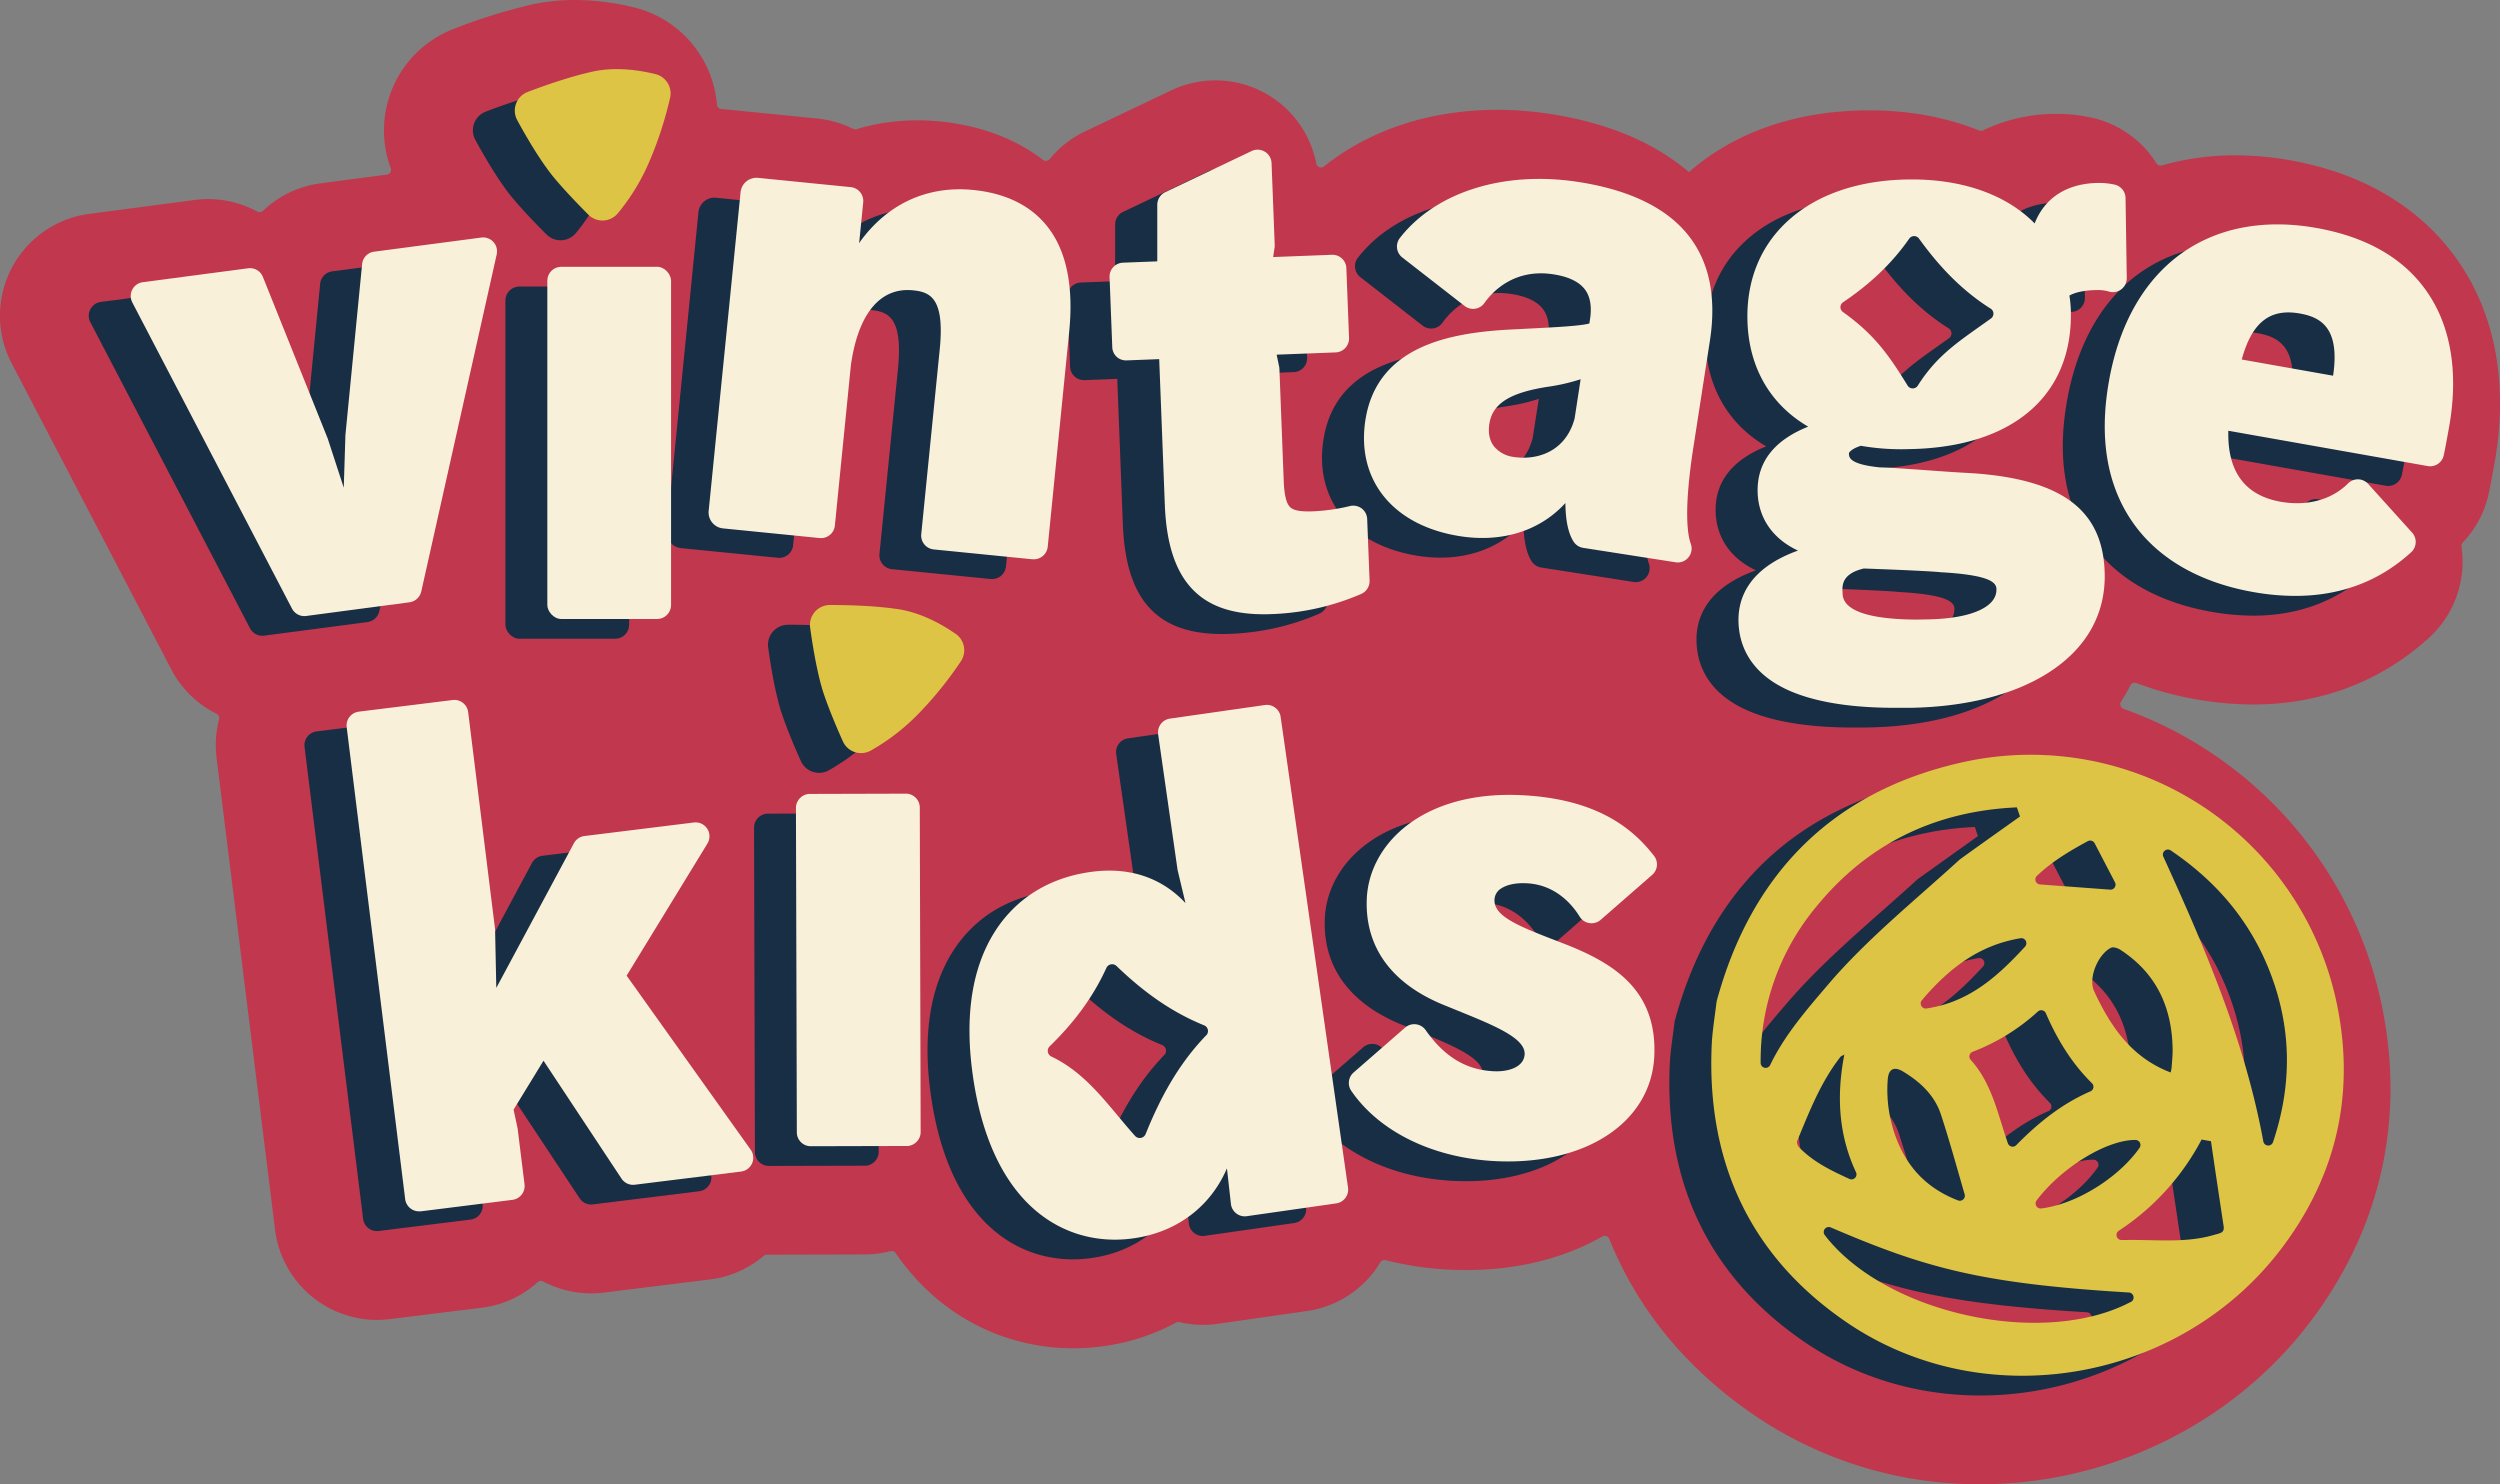
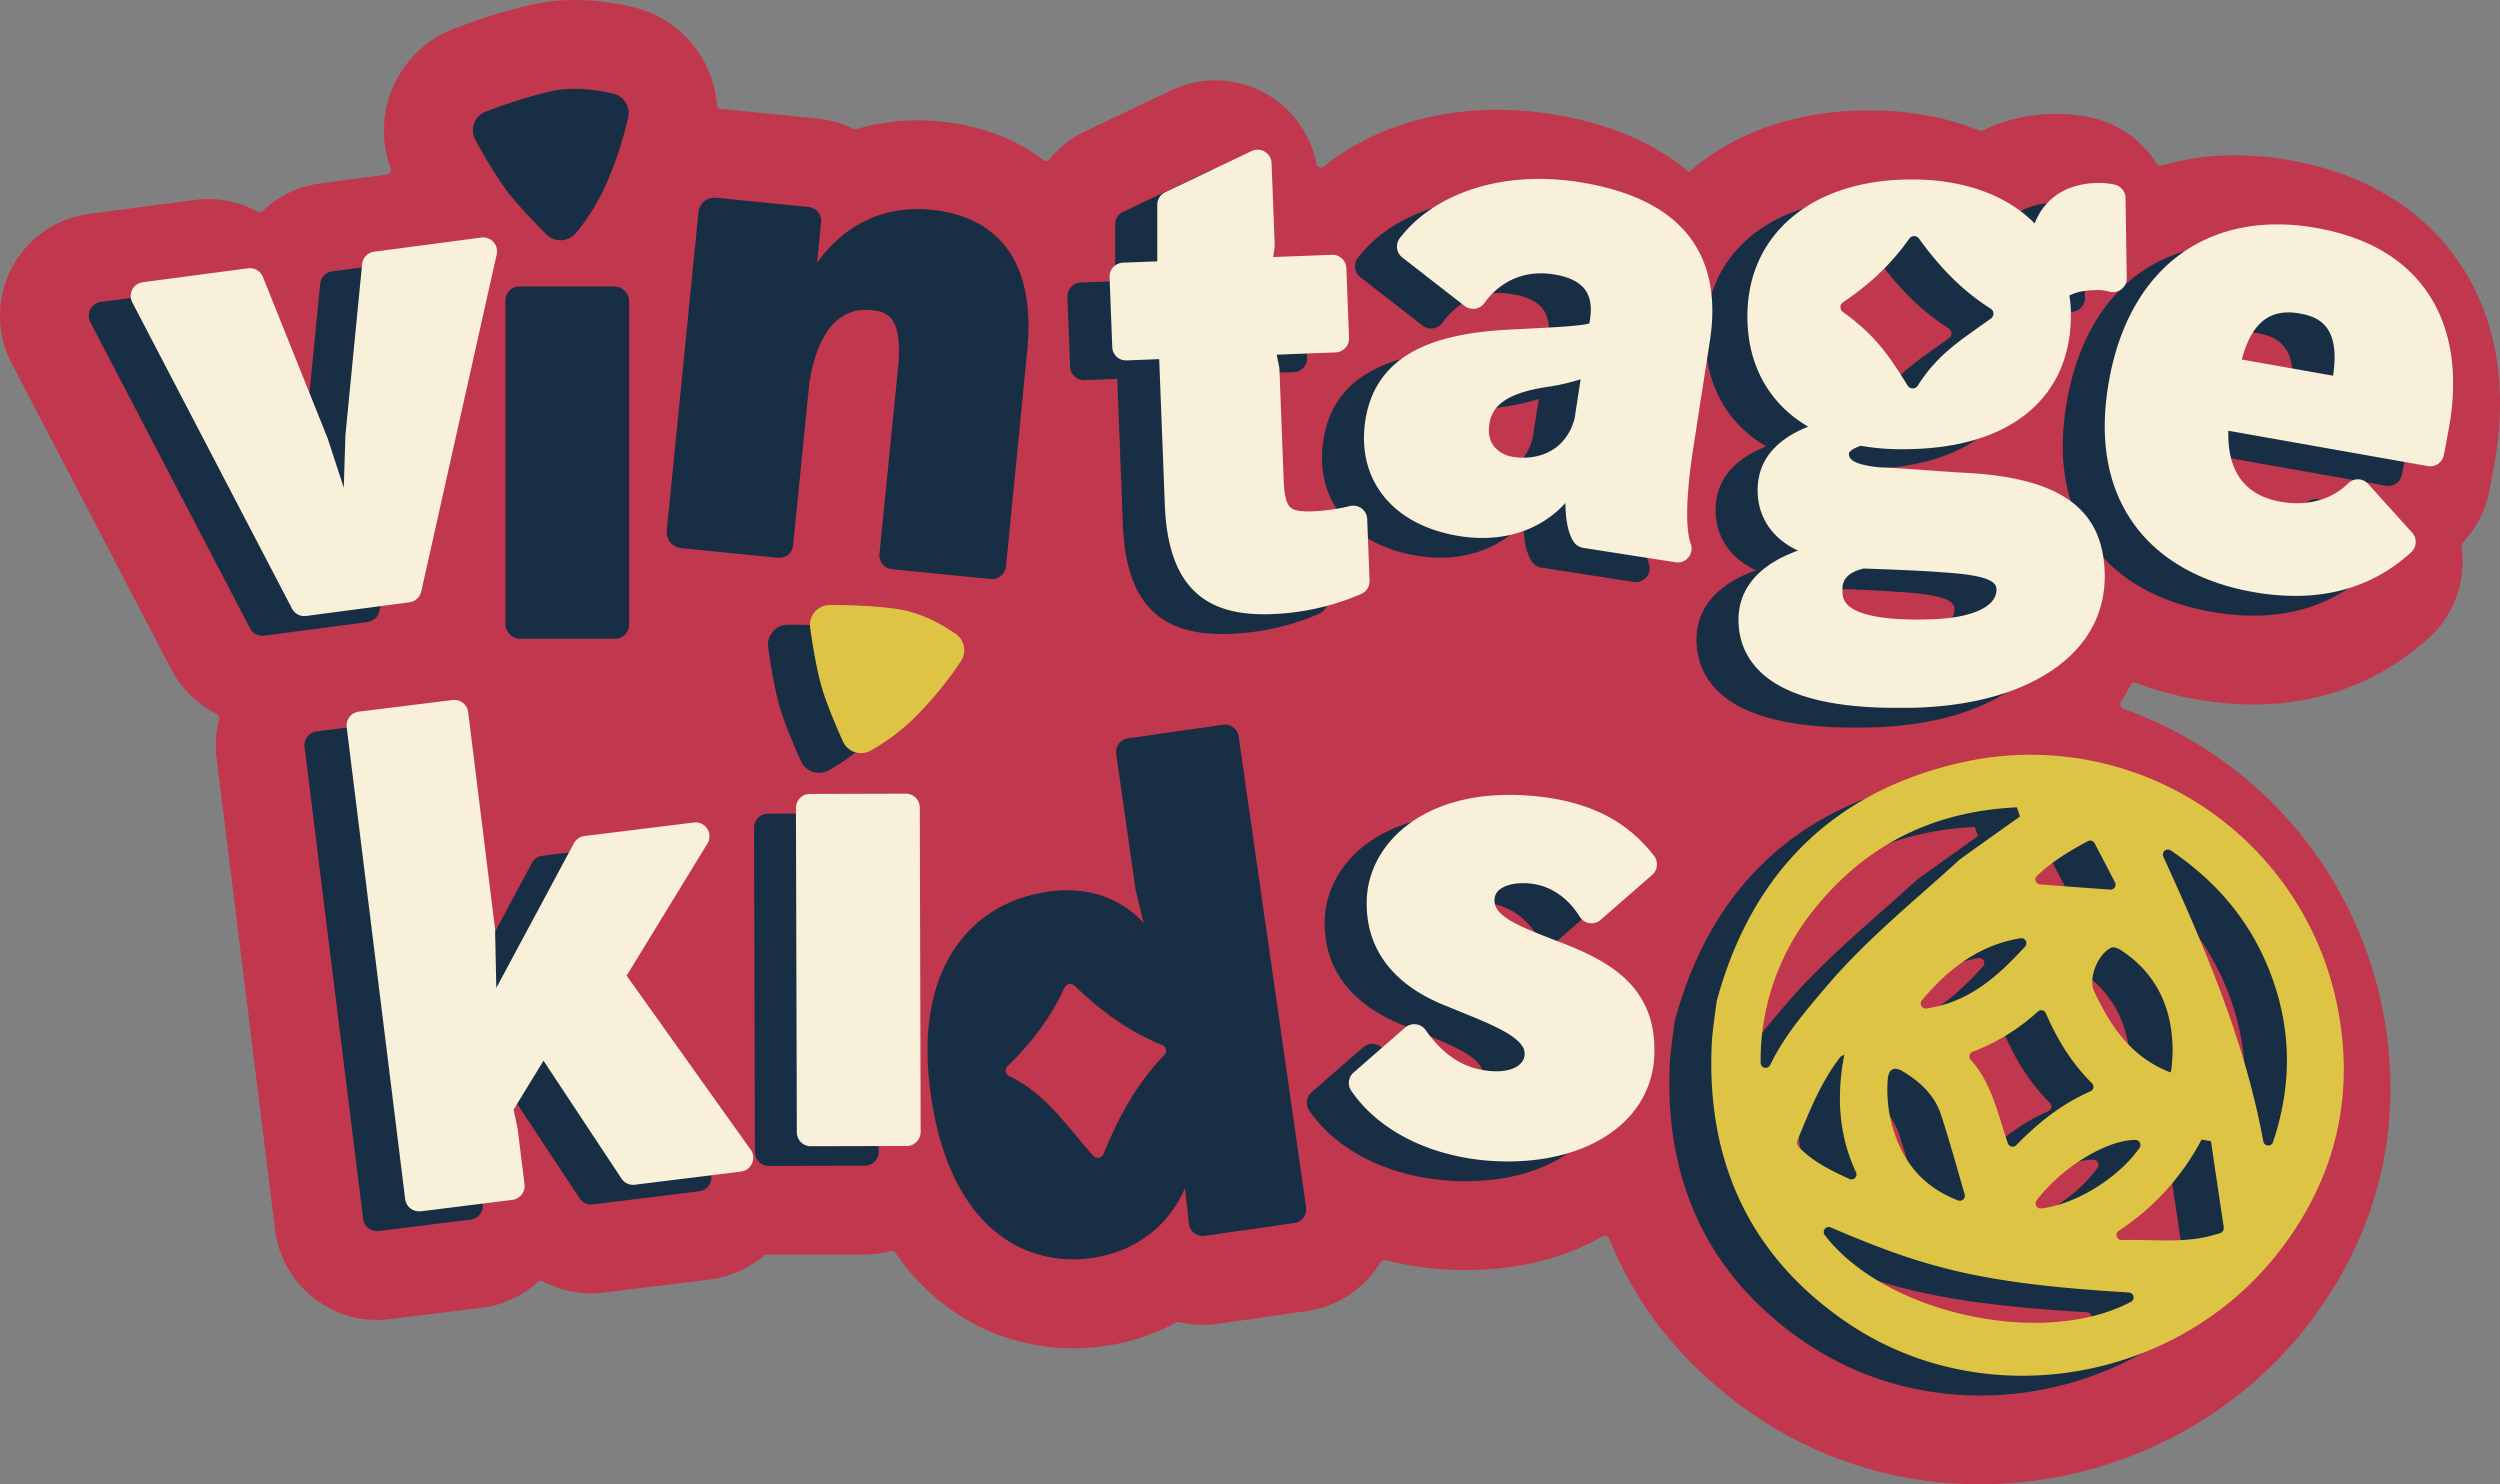
<svg xmlns="http://www.w3.org/2000/svg" viewBox="0 0 1214.85 721.29">
  <rect x="0" y="0" width="1214.85" height="721.29" fill="#808080" stroke="none" />
  <defs>
    <style>.cls-1{fill:#c1374d;}.cls-2{fill:#172e44;}.cls-3{fill:#dec445;}.cls-4{fill:#f9f0da;}</style>
  </defs>
  <g id="Layer_2" data-name="Layer 2">
    <g id="Layer_1-2" data-name="Layer 1">
      <path class="cls-1" d="M1197.68,131.7c-12.24-19.86-36.92-45.33-85-53.84a152.14,152.14,0,0,0-26.44-2.38,129.89,129.89,0,0,0-35.68,4.9,2.34,2.34,0,0,1-2.64-1,50,50,0,0,0-29.48-21.71,76.28,76.28,0,0,0-18.93-2.32h-1.28a81.45,81.45,0,0,0-34.57,8,2.28,2.28,0,0,1-1.88.07c-15.91-6.41-33.93-9.78-53.2-9.78l-3,0c-33.35.56-62.39,10.68-84,29.27l-.85.75c-16.93-14.44-39.52-24-67.46-28.29a167.43,167.43,0,0,0-25.73-2c-32.58,0-62.08,9.82-84.16,27.51a2.33,2.33,0,0,1-3.74-1.35,49.92,49.92,0,0,0-70.44-35.64l-42,20a49.71,49.71,0,0,0-17.15,13.47,2.33,2.33,0,0,1-3.21.34c-11.8-9-28-16.47-50.06-18.67-3.64-.36-7.3-.55-10.89-.55a102.87,102.87,0,0,0-29.64,4.27,2.33,2.33,0,0,1-1.7-.14,49.77,49.77,0,0,0-17.32-5l-45-4.5c-.56-.05-1.13-.1-1.69-.13a2.34,2.34,0,0,1-2.16-2.19,53.18,53.18,0,0,0-40-47.13A122.41,122.41,0,0,0,279.31,0a98,98,0,0,0-21,2.22A272.56,272.56,0,0,0,220.6,14a52.84,52.84,0,0,0-30.7,67.77A2.34,2.34,0,0,1,188,84.85L155.75,89.1a49.9,49.9,0,0,0-27.94,13.34,2.38,2.38,0,0,1-2.79.37,49.87,49.87,0,0,0-23.93-6.06,49.31,49.31,0,0,0-6.54.43l-51.16,6.75A49.93,49.93,0,0,0,5.65,176.52l77.56,148.7a49.73,49.73,0,0,0,22,21.62,2.39,2.39,0,0,1,1.25,2.75,49.79,49.79,0,0,0-1.21,18.68l28.42,229.36a50,50,0,0,0,49.55,43.77h.1a50,50,0,0,0,6-.38L234,635.49a49.59,49.59,0,0,0,27.26-12.43,2.38,2.38,0,0,1,2.72-.34,49.88,49.88,0,0,0,23.34,5.78h0a50.77,50.77,0,0,0,6.15-.38l51.64-6.4a50,50,0,0,0,26.06-11.47,2.33,2.33,0,0,1,1.58-.55h1l46.68-.13c1.37,0,2.76-.06,4.16-.18a48.82,48.82,0,0,0,8.1-1.4,2.35,2.35,0,0,1,2.54.94c22.88,33.15,56.18,46.26,86.25,46.26h0a107.94,107.94,0,0,0,15.21-1.08,104.18,104.18,0,0,0,34.83-11.43,2.3,2.3,0,0,1,1.63-.21,49.64,49.64,0,0,0,11.41,1.33h0a49.55,49.55,0,0,0,7.07-.5l43.51-6.23a49.83,49.83,0,0,0,35.6-23.63,2.35,2.35,0,0,1,2.6-1.08A156.05,156.05,0,0,0,705,617c2.45.11,4.9.17,7.3.17h.08c24.89,0,47.56-5.63,66.27-16.33A2.35,2.35,0,0,1,782,602c13.67,34,37.23,62.89,70.17,85.48a193.65,193.65,0,0,0,110.13,33.77h0c62.9,0,122.82-29.47,160.26-78.83,32.74-43.15,45.26-93.81,36.23-146.5A195.33,195.33,0,0,0,1031.9,344.44a2.33,2.33,0,0,1-1.22-3.44q2.47-3.88,4.56-7.95a2.33,2.33,0,0,1,2.92-1.14A159,159,0,0,0,1067,339.8a160.79,160.79,0,0,0,28,2.54h0c32.69,0,62.27-11.27,85.56-32.62a50,50,0,0,0,15.56-44.08,2.39,2.39,0,0,1,.62-2,49.78,49.78,0,0,0,12.65-23.87c.87-4.1,2.07-10.71,2.93-15.54C1218.48,189.27,1213.43,157.26,1197.68,131.7Z" />
      <path class="cls-2" d="M931.66,380.39C868.22,395,830.07,436,813.82,496.15a2.2,2.2,0,0,0-.07.37c-1,8.17-2,14.2-2.32,20.27-2.68,56.79,18.19,102.89,65.19,135.14,67.14,46.05,162.13,29.66,211.6-35.56,25.45-33.55,35.2-71.54,28.07-113.12A152,152,0,0,0,931.66,380.39Zm103.72,139.52c0,2.83-.29,5.65-.5,8.47a19.22,19.22,0,0,1-.46,2.37c-19.23-7.34-29.31-22.55-37.19-39.51-3-6.38,1.95-18,8.23-21.1,1.1-.54,3.29.19,4.55,1C1027.64,482.59,1035.21,499.36,1035.38,519.91Zm-16.05,47.43c-9.66,13.92-30,27.27-47.79,29.49a2.45,2.45,0,0,1-2.24-3.93c12.21-16.11,34.15-29.47,48-29.36A2.45,2.45,0,0,1,1019.33,567.34ZM969.42,435.2c7.42-7,15.76-12,24.73-16.85a2.46,2.46,0,0,1,3.33,1l9.9,19a2.44,2.44,0,0,1-2.36,3.55L971,439.39A2.44,2.44,0,0,1,969.42,435.2Zm.49,65.93a2.43,2.43,0,0,1,3.87.85c5.61,12.84,12.51,24.25,22.4,34a2.42,2.42,0,0,1-.71,3.93c-14,6.08-25.4,15.29-36.13,26.21a2.44,2.44,0,0,1-4-.93c-5-14.3-7.67-29-18.08-40.58a2.42,2.42,0,0,1,.87-3.88C950.14,515.93,960.65,509.73,969.91,501.13Zm-6.26-31.48c-13,14.11-26.91,26.92-47.84,30.05a2.45,2.45,0,0,1-2.24-4c13.11-15.56,28-26.84,47.88-30.12A2.45,2.45,0,0,1,963.65,469.65ZM931.13,592.93c-13.5-5.16-23-14.1-28.71-27A65.81,65.81,0,0,1,897,534.13c.37-5.13,3-6.55,7.51-3.84,8.26,5,15.24,11.47,18.32,20.83,4.22,12.82,7.76,25.86,11.54,38.82v0A2.44,2.44,0,0,1,931.13,592.93Zm-96-66.91a116.66,116.66,0,0,1,26.72-75.48c25.4-31.34,58.49-46.9,97.8-48.67l1.51,4.43Q946.6,416.7,932,427.13l-.22.18c-21.72,19.86-44.8,38.32-64,60.83-10.41,12.21-21,24.37-28,38.9A2.44,2.44,0,0,1,835.18,526Zm17.76,38c5.9-14.21,11.44-28.63,21.08-40.91a10.9,10.9,0,0,1,1.84-1.07c-3.91,20.17-2.77,39.19,5.66,57.2a2.43,2.43,0,0,1-3.2,3.25c-8.91-4.07-17.54-8.24-24.4-15.32A3.78,3.78,0,0,1,852.94,564.05Zm162.13,78.24c-42.94,22.6-119.5,5.59-148.75-32.51a2.44,2.44,0,0,1,2.92-3.69c45.75,19.57,72.5,27.26,144.79,31.62A2.44,2.44,0,0,1,1015.07,642.29Zm41.22-32.81c-14.17,4.4-28.73,2.47-43.15,2.71-.9,0-1.81,0-2.73,0a2.44,2.44,0,0,1-1.2-4.48,119.38,119.38,0,0,0,40.25-44.33l4.55.81q3.06,20.64,6.16,41.27C1060.66,608.65,1058.48,608.8,1056.29,609.48Zm27.87-44.85a2.44,2.44,0,0,1-4.71-.33c-8.87-48.43-28-93.28-48.61-138.43a2.44,2.44,0,0,1,3.6-3c22.92,15.48,39.61,35.48,49.12,61.42C1093.43,511.17,1093.11,538,1084.16,564.63Z" />
      <path class="cls-2" d="M184.32,297h0L221,133.22A6.77,6.77,0,0,0,213.5,125l-52.07,6.87a6.73,6.73,0,0,0-5.85,6l-8.13,83.32,0,.18c0,.1,0,.19,0,.28l-.75,24.9-7.83-24-.1-.28-31.37-78.17A6.76,6.76,0,0,0,100.2,140L49,146.72a6.78,6.78,0,0,0-5.11,9.84L121.5,305.31a6.81,6.81,0,0,0,6,3.64,6.4,6.4,0,0,0,.88-.06l50.22-6.62A6.79,6.79,0,0,0,184.32,297Z" />
      <rect class="cls-2" x="245.59" y="139.24" width="60.13" height="171.15" rx="6.77" />
      <path class="cls-2" d="M331,266.36h0l47,4.69a6.78,6.78,0,0,0,7.41-6.06l7.78-78c3.56-25,14.27-37.92,30.18-36.32,8.25.83,15.45,3.63,13,28.5l-9,90a6.76,6.76,0,0,0,6.06,7.41l48,4.79c.23,0,.45,0,.68,0a6.78,6.78,0,0,0,6.73-6.09L499.14,170.8c2.06-20.61-.89-37-8.76-48.59s-20.67-18.56-37.84-20.27c-22.67-2.26-42.21,7-55.56,25.89.11-.64.19-1.11.21-1.36L399,108a6.76,6.76,0,0,0-6.06-7.4l-45-4.5a7.81,7.81,0,0,0-8.53,7L324,257.83a7.79,7.79,0,0,0,7,8.53Z" />
      <path class="cls-2" d="M522.18,182.92a6.71,6.71,0,0,0,4.86,1.8l15.88-.61,2.73,70.71c.74,19.23,5.23,32.78,13.74,41.42,7.83,7.95,19.08,11.84,34.31,11.84,1.21,0,2.43,0,3.69-.07a119.34,119.34,0,0,0,43.67-9.79,6.79,6.79,0,0,0,4.08-6.48L644,261.81a6.78,6.78,0,0,0-8.37-6.31,92,92,0,0,1-17.81,2.56c-6.16.24-9.52-.37-11.24-2-1.88-1.81-2.87-5.89-3.14-12.84l-2.08-53.81a2.34,2.34,0,0,0,0-.38l-.05-.4c0-.11,0-.22,0-.33l-1.32-6.36,28.68-1.11a6.75,6.75,0,0,0,4.71-2.16,6.69,6.69,0,0,0,1.79-4.86l-1.31-33.94a6.67,6.67,0,0,0-2.16-4.71,6.75,6.75,0,0,0-4.86-1.8l-28.58,1.1.75-5c0-.13,0-.26,0-.4l0-.45c0-.13,0-.27,0-.41l-1.53-39.42a6.76,6.76,0,0,0-9.66-5.85l-42,20A6.79,6.79,0,0,0,541.9,109v27.66l-16.7.64a6.78,6.78,0,0,0-6.5,7L520,178.22A6.65,6.65,0,0,0,522.18,182.92Z" />
      <path class="cls-2" d="M810.51,175.22c3.29-21.14-.23-38.4-10.47-51.28C789.44,110.6,771.5,101.88,746.72,98c-36.18-5.62-69.47,4.82-86.87,27.25a6.75,6.75,0,0,0,1.22,9.45l30.24,23.53a6.74,6.74,0,0,0,9.66-1.44c3.65-5.18,14.25-16.92,33.53-13.92,7.56,1.17,12.79,3.76,15.55,7.7,2.4,3.43,3.14,8.23,2.21,14.26l-.3,1.92c-4.45,1.23-16.1,1.82-31.75,2.62l-4.49.23c-30.82,1.38-66.94,7.65-72.61,44.11-4.54,29.22,13.54,51.36,46.07,56.42,20.55,3.19,38.86-2.66,51.13-16.12.09,8.58,1.4,14.76,4,18.78a6.78,6.78,0,0,0,4.66,3l44.86,7a7.82,7.82,0,0,0,1.07.08,6.76,6.76,0,0,0,6.32-9.1c-1.57-4.33-3.49-16.2,1.31-47.08Zm-65.73,37.72v0c-4.41,16.52-18.7,20.4-29.63,18.71a14.75,14.75,0,0,1-9.41-5c-2.28-2.85-3.08-6.6-2.37-11.14,1.54-9.94,10.27-15.36,29.3-18.15a93.7,93.7,0,0,0,15.09-3.54Z" />
      <path class="cls-2" d="M1160.93,154.35c-11.07-18-29.82-29.4-55.74-34-25.24-4.47-47.9-.18-65.53,12.4-18.14,13-30.31,34.36-35.19,61.93-5,28-.91,51.4,12.06,69.51,12.25,17.1,32.3,28.55,58,33.09a116.73,116.73,0,0,0,20.44,1.89c22,0,40.94-7.12,56.37-21.26a6.79,6.79,0,0,0,.42-9.51l-21.36-23.65a6.76,6.76,0,0,0-9.78-.27c-7.92,7.94-19.85,11.18-32.73,8.9-17.39-3.08-25.94-14.68-25.44-34.5l96.89,17.16a6.75,6.75,0,0,0,7.8-5.24c.85-4,2.24-11.78,2.65-14.07C1174.1,192.33,1171,170.75,1160.93,154.35Zm-47.57,37.81L1069,184.3c4.9-18,13.66-25,28.21-22.37C1107.19,163.7,1116.85,168.73,1113.36,192.16Z" />
      <path class="cls-2" d="M249.11,96.25c5.53,6.59,11.79,13,16.46,17.69a9.68,9.68,0,0,0,14.24-.65,102.73,102.73,0,0,0,15.44-25.4,181.52,181.52,0,0,0,10-30.79,9.68,9.68,0,0,0-7.12-11.53c-7.68-1.88-19.31-3.66-30.51-1.2A240.75,240.75,0,0,0,236,54.28,9.7,9.7,0,0,0,231,68C235.65,76.54,242.79,88.74,249.11,96.25Z" />
      <path class="cls-2" d="M284.12,483.7l39.27-64.18a6.77,6.77,0,0,0-6.61-10.25l-53.16,6.59a6.76,6.76,0,0,0-5.13,3.51l-37.7,70.29-.57-27.61c0-.06,0-.37,0-.43a2.45,2.45,0,0,0,0-.27l-13.1-105.71a6.78,6.78,0,0,0-7.55-5.88l-45.6,5.65A6.76,6.76,0,0,0,148,363L176.46,592.3a6.77,6.77,0,0,0,6.72,5.93,5.87,5.87,0,0,0,.83-.05l44.63-5.53a6.74,6.74,0,0,0,5.88-7.55l-3.27-26.38a1.77,1.77,0,0,0-.05-.32c0-.08,0-.17,0-.26l-2-9.33L243.72,525l37.93,57.27a6.72,6.72,0,0,0,6.47,3l51.63-6.4a6.76,6.76,0,0,0,4.68-10.64Z" />
      <path class="cls-2" d="M419.77,395.27l-46.59.12a6.78,6.78,0,0,0-6.75,6.79l.42,157.61a6.74,6.74,0,0,0,2,4.78,6.67,6.67,0,0,0,4.79,2l46.59-.12a5.63,5.63,0,0,0,.58,0,6.77,6.77,0,0,0,6.17-6.76L426.56,402A6.77,6.77,0,0,0,419.77,395.27Z" />
      <path class="cls-2" d="M709.33,441.18c2-1.24,5.63-2.66,12-2.38,14.21.62,22.33,10.45,25.91,16.25a6.79,6.79,0,0,0,10.22,1.51l25-21.82a6.76,6.76,0,0,0,.9-9.24c-9.25-11.85-26.05-27.81-65-29.52-47.44-2.09-73.41,23.72-74.58,50.3-1,23.75,12.28,41.77,38.48,52.1q3.09,1.28,6.08,2.48c17.43,7.09,32.48,13.21,32.14,21-.27,6.17-7.64,8.6-14.82,8.3-13.54-.59-24.12-6.94-33.29-20a6.75,6.75,0,0,0-10-1.19l-25,21.78a6.75,6.75,0,0,0-1.17,8.89c13.72,20.09,40.15,32.88,70.7,34.22,1.85.08,3.67.12,5.48.12,40.8,0,69.74-20.6,71.09-51.31,1.42-32.18-20-45.1-43.32-54.28l-4.34-1.68c-19.39-7.46-30.34-12.07-30-20A6.76,6.76,0,0,1,709.33,441.18Z" />
      <path class="cls-2" d="M444,317.6c-6.49-4.51-16.72-10.33-28.06-12a241.18,241.18,0,0,0-33.05-2,9.7,9.7,0,0,0-9.61,11c1.34,9.63,3.65,23.57,6.86,32.85,2.81,8.13,6.34,16.4,9.05,22.4a9.67,9.67,0,0,0,13.53,4.48,102.23,102.23,0,0,0,23.5-18.19,182.41,182.41,0,0,0,20.32-25.2A9.68,9.68,0,0,0,444,317.6Z" />
      <path class="cls-2" d="M1012.51,105.81a6.79,6.79,0,0,0-5-6.43A33.67,33.67,0,0,0,999,98.5c-15,.25-25.81,7.2-30.69,19.67-14-14.23-35.78-21.82-61.93-21.36-23.14.39-42.69,6.9-56.55,18.83-14.14,12.16-21.43,29.09-21.1,49,.39,22.95,10.84,41.36,29.54,52.26-16.55,6.63-24.81,17.21-24.57,31.5.22,12.77,7.28,23,19.6,28.74-24.06,8.64-29.09,23.19-28.9,34.22.23,14,7.63,25.17,21.4,32.27,12.76,6.58,31.24,9.91,55,9.91l4.43,0,2.58-.05c27.4-.46,50.76-6.44,67.56-17.29,18-11.61,27.3-28.05,27-47.55-.52-31.09-20.48-46.26-64.76-49.2-6.61-.33-14.57-.9-22.26-1.45-9-.64-17.49-1.25-22.39-1.36h0C878.07,235,878,231.64,878,229.82c0-.6,1.44-2.33,5.77-3.73a115.72,115.72,0,0,0,23.85,1.74c49.73-.84,79-25.7,78.33-66.51a55.69,55.69,0,0,0-.72-8.1c2.89-1.63,7.45-2.57,13-2.67a19.71,19.71,0,0,1,6.13.7,6.75,6.75,0,0,0,8.78-6.57ZM858.36,275.46Zm26.94,10.39c15.86.55,34.43,1.39,37.77,1.86l.3,0,.21,0c22.95,1.38,26.1,4.91,26.16,8.18.06,3.77-2.15,6.93-6.58,9.4-5.84,3.26-15.19,5.09-27,5.29l-5.09.08c-35.9-.15-36.07-10-36.12-13.19,0-.06,0-.12,0-.18C874.64,293,875.68,288.16,885.3,285.85Zm61.79-121.49C932.32,175,921.3,181.54,911.54,197a2.93,2.93,0,0,1-4.95-.07c-9.5-15.42-16.32-24.88-31.39-35.7a2.9,2.9,0,0,1,0-4.76c12.85-8.64,23.56-18.54,32.19-30.93a2.91,2.91,0,0,1,4.74,0c9.81,13.58,20.76,25.16,34.78,34A2.89,2.89,0,0,1,947.09,164.36Z" />
      <path class="cls-2" d="M634.68,586.69,601.93,357.93h0a6.77,6.77,0,0,0-7.66-5.74l-46.13,6.6a6.76,6.76,0,0,0-4.45,2.64,6.69,6.69,0,0,0-1.28,5l9.43,65.89,3.84,16.08c-8.63-9.24-23.28-18.38-46.41-15.07-20,2.87-36,12.92-46.25,29-11.19,17.67-14.76,41.27-10.63,70.12,8.44,58.92,39.69,79.52,69,79.52a63.89,63.89,0,0,0,9.09-.66c21.3-3,37.53-15.64,45.36-34l1.9,17.23a6.75,6.75,0,0,0,7.69,6l43.48-6.22A6.78,6.78,0,0,0,634.68,586.69Zm-68.93-74c-13.33,13.82-22.21,30.06-29.44,48a3.07,3.07,0,0,1-5.14.86c-12.76-14.23-22.95-30.14-40.63-38.55a3,3,0,0,1-.87-4.94c11.72-11.39,21-23.68,27.61-38.16a3.07,3.07,0,0,1,4.92-.88c12.73,12.25,26.27,22.21,42.49,28.79A3,3,0,0,1,565.75,512.74Z" />
      <path class="cls-3" d="M952.05,370.79c-63.44,14.66-101.59,55.65-117.85,115.76,0,.12-.05.25-.07.38-1,8.17-2,14.2-2.31,20.27C829.13,564,850,610.09,897,642.33c67.13,46.06,162.13,29.66,211.59-35.55,25.45-33.55,35.21-71.55,28.08-113.12A152,152,0,0,0,952.05,370.79Zm103.72,139.53c0,2.82-.3,5.65-.5,8.47a22.2,22.2,0,0,1-.46,2.37c-19.23-7.35-29.31-22.55-37.2-39.51-3-6.39,1.95-18,8.23-21.1,1.11-.55,3.3.19,4.55,1C1048,473,1055.59,489.77,1055.77,510.32Zm-16.06,47.43c-9.65,13.92-30,27.27-47.79,29.49a2.45,2.45,0,0,1-2.23-3.94c12.2-16.1,34.15-29.46,48-29.35A2.44,2.44,0,0,1,1039.71,557.75Zm-49.9-132.14c7.42-7,15.75-12,24.73-16.85a2.44,2.44,0,0,1,3.32,1l9.9,19a2.44,2.44,0,0,1-2.35,3.55l-34.08-2.52A2.43,2.43,0,0,1,989.81,425.61Zm.48,65.93a2.43,2.43,0,0,1,3.87.85c5.61,12.84,12.52,24.25,22.41,34a2.42,2.42,0,0,1-.72,3.93c-14,6.08-25.4,15.29-36.12,26.2a2.44,2.44,0,0,1-4-.92c-5-14.3-7.68-29.06-18.08-40.58a2.42,2.42,0,0,1,.86-3.89A99.51,99.51,0,0,0,990.29,491.54ZM984,460.06c-13,14.11-26.9,26.92-47.84,30a2.45,2.45,0,0,1-2.24-4c13.11-15.56,28-26.85,47.88-30.12A2.45,2.45,0,0,1,984,460.06ZM951.52,583.34c-13.51-5.17-23-14.11-28.72-27a65.81,65.81,0,0,1-5.47-31.76c.37-5.13,3.06-6.56,7.52-3.84,8.25,5,15.24,11.46,18.32,20.83,4.21,12.82,7.76,25.86,11.54,38.82v0A2.44,2.44,0,0,1,951.52,583.34Zm-95.95-66.92A116.67,116.67,0,0,1,882.28,441c25.4-31.34,58.49-46.9,97.81-48.67l1.51,4.43c-9.74,6.93-19.49,13.84-29.18,20.83l-.21.17c-21.72,19.87-44.81,38.33-64,60.83-10.41,12.22-21,24.38-28,38.91A2.43,2.43,0,0,1,855.57,516.42Zm17.75,38c5.91-14.21,11.44-28.63,21.08-40.91.18-.23.52-.32,1.84-1.07-3.91,20.17-2.77,39.18,5.67,57.2a2.43,2.43,0,0,1-3.21,3.25c-8.91-4.08-17.54-8.24-24.4-15.32C873.6,556.88,873,555.26,873.32,554.46Zm162.13,78.23c-42.94,22.6-119.5,5.6-148.75-32.5a2.44,2.44,0,0,1,2.93-3.69c45.74,19.57,72.49,27.26,144.79,31.61A2.44,2.44,0,0,1,1035.45,632.69Zm41.23-32.8c-14.18,4.4-28.73,2.46-43.15,2.71-.91,0-1.82,0-2.73,0a2.44,2.44,0,0,1-1.21-4.48,119.4,119.4,0,0,0,40.26-44.33l4.55.81c2,13.76,4.06,27.51,6.15,41.26C1081.05,599.06,1078.86,599.21,1076.68,599.89ZM1104.55,555a2.44,2.44,0,0,1-4.71-.33c-8.88-48.44-28-93.28-48.61-138.43a2.44,2.44,0,0,1,3.6-3c22.92,15.49,39.61,35.49,49.12,61.43C1113.81,501.58,1113.49,528.38,1104.55,555Z" />
-       <path class="cls-3" d="M269.49,86.66c5.54,6.59,11.79,13,16.46,17.69a9.68,9.68,0,0,0,14.24-.65,102.43,102.43,0,0,0,15.44-25.4,180.9,180.9,0,0,0,10-30.79A9.68,9.68,0,0,0,318.47,36c-7.68-1.88-19.31-3.67-30.51-1.2-11,2.43-23.22,6.72-31.59,9.91a9.7,9.7,0,0,0-5,13.74C256,67,263.18,79.14,269.49,86.66Z" />
      <path class="cls-3" d="M464.36,308c-6.5-4.51-16.73-10.33-28.07-12-11.13-1.67-24.09-2-33-2a9.7,9.7,0,0,0-9.61,11c1.33,9.64,3.65,23.58,6.85,32.85,2.82,8.14,6.35,16.41,9.06,22.41a9.67,9.67,0,0,0,13.53,4.48,102.23,102.23,0,0,0,23.49-18.2,180.93,180.93,0,0,0,20.32-25.19A9.67,9.67,0,0,0,464.36,308Z" />
      <path class="cls-4" d="M204.71,287.44h0l36.66-163.82a6.76,6.76,0,0,0-7.49-8.18l-52.07,6.86a6.74,6.74,0,0,0-5.84,6l-8.14,83.33v.18a2.46,2.46,0,0,0,0,.28L167.05,237l-7.83-24-.11-.27-31.36-78.17a6.77,6.77,0,0,0-7.17-4.19l-51.15,6.75A6.77,6.77,0,0,0,64.31,147l77.58,148.74a6.78,6.78,0,0,0,6,3.65,6.62,6.62,0,0,0,.88-.06L199,292.67A6.8,6.8,0,0,0,204.71,287.44Z" />
-       <rect class="cls-4" x="265.97" y="129.64" width="60.13" height="171.15" rx="6.77" />
-       <path class="cls-4" d="M351.35,256.77h0l46.95,4.69a6.77,6.77,0,0,0,7.4-6.07l7.79-78c3.55-25,14.27-37.91,30.18-36.31,8.25.83,15.45,3.62,13,28.5l-9,90a6.78,6.78,0,0,0,6.06,7.41l48,4.79c.22,0,.45,0,.67,0a6.78,6.78,0,0,0,6.73-6.1l10.43-104.5c2.06-20.61-.89-37-8.76-48.59s-20.67-18.56-37.83-20.27c-22.68-2.26-42.21,7-55.56,25.88.11-.63.18-1.1.21-1.36l1.85-18.51a6.76,6.76,0,0,0-6.07-7.4l-45-4.5a7.8,7.8,0,0,0-8.53,7L344.37,248.23a7.79,7.79,0,0,0,7,8.54Z" />
      <path class="cls-4" d="M542.56,173.33a6.75,6.75,0,0,0,4.86,1.8l15.88-.61,2.73,70.7c.74,19.24,5.24,32.78,13.74,41.43,7.83,8,19.08,11.84,34.32,11.84,1.2,0,2.43,0,3.68-.07a119.55,119.55,0,0,0,43.67-9.79,6.8,6.8,0,0,0,4.09-6.48l-1.16-29.93a6.74,6.74,0,0,0-2.66-5.13A6.84,6.84,0,0,0,656,245.9a92.05,92.05,0,0,1-17.81,2.57c-6.15.24-9.52-.37-11.24-2-1.87-1.8-2.87-5.88-3.14-12.83l-2.07-53.81c0-.13,0-.26,0-.38l-.05-.4c0-.11,0-.22,0-.33l-1.31-6.37,28.68-1.1a6.78,6.78,0,0,0,6.5-7l-1.31-33.94a6.76,6.76,0,0,0-7-6.5l-28.57,1.1.74-5a2.58,2.58,0,0,0,0-.39l0-.45a2.8,2.8,0,0,0,0-.41l-1.52-39.42a6.77,6.77,0,0,0-9.67-5.85l-42,20a6.8,6.8,0,0,0-3.86,6.11V127l-16.69.65a6.77,6.77,0,0,0-6.5,7l1.31,33.94A6.75,6.75,0,0,0,542.56,173.33Z" />
      <path class="cls-4" d="M830.9,165.63c3.28-21.15-.24-38.4-10.48-51.28C809.82,101,791.88,92.29,767.1,88.44c-36.18-5.63-69.47,4.81-86.87,27.24a6.75,6.75,0,0,0,1.22,9.45l30.24,23.53a6.73,6.73,0,0,0,9.66-1.43c3.66-5.19,14.25-16.92,33.54-13.92,7.55,1.17,12.78,3.76,15.54,7.7,2.4,3.43,3.15,8.23,2.21,14.26l-.3,1.92c-4.44,1.23-16.1,1.82-31.74,2.61l-4.49.23c-30.83,1.39-66.94,7.66-72.61,44.12C659,233.37,677,255.51,709.56,260.57c20.55,3.19,38.86-2.66,51.13-16.13.09,8.59,1.4,14.76,4,18.79a6.8,6.8,0,0,0,4.66,3l44.87,7a6.44,6.44,0,0,0,1.07.09,6.67,6.67,0,0,0,5.18-2.46,6.74,6.74,0,0,0,1.14-6.64c-1.57-4.33-3.49-16.2,1.31-47.08Zm-65.73,37.71v0c-4.42,16.53-18.71,20.41-29.64,18.71a14.79,14.79,0,0,1-9.41-5c-2.28-2.85-3.08-6.6-2.37-11.15C725.28,196,734,190.62,753,187.83a94.79,94.79,0,0,0,15.09-3.54Z" />
      <path class="cls-4" d="M1181.32,144.76c-11.07-18-29.83-29.4-55.74-34-25.25-4.47-47.91-.18-65.53,12.4-18.15,13-30.32,34.36-35.2,61.93-5,28-.9,51.4,12.06,69.51,12.25,17.1,32.3,28.54,58,33.09a116.77,116.77,0,0,0,20.44,1.88c22,0,40.94-7.11,56.37-21.25a6.77,6.77,0,0,0,.42-9.51l-21.35-23.66a6.83,6.83,0,0,0-4.86-2.23,6.74,6.74,0,0,0-4.92,2c-7.92,7.93-19.86,11.18-32.74,8.9-17.39-3.08-25.94-14.68-25.43-34.5l96.89,17.16a6.75,6.75,0,0,0,7.79-5.24c.86-4,2.24-11.78,2.65-14.07C1194.48,182.74,1191.43,161.16,1181.32,144.76Zm-47.58,37.81-44.38-7.87c4.89-18,13.65-24.94,28.2-22.36C1127.57,154.11,1137.24,159.14,1133.74,182.57Z" />
      <path class="cls-4" d="M1032.89,96.22a6.79,6.79,0,0,0-5-6.43,34.11,34.11,0,0,0-8.49-.89c-15,.25-25.8,7.21-30.68,19.67-14-14.23-35.79-21.81-61.93-21.35-23.14.39-42.7,6.9-56.56,18.83-14.13,12.16-21.43,29.09-21.09,49,.38,23,10.83,41.36,29.53,52.27-16.54,6.62-24.8,17.21-24.57,31.5.22,12.77,7.29,23,19.61,28.73-24.06,8.65-29.09,23.2-28.91,34.23.24,14,7.64,25.17,21.4,32.26,12.77,6.59,31.24,9.92,55,9.92,1.45,0,2.93,0,4.43,0l2.59,0c27.4-.46,50.76-6.44,67.55-17.29,18-11.61,27.31-28.06,27-47.55-.52-31.09-20.47-46.26-64.76-49.2-6.6-.33-14.56-.9-22.26-1.45-9-.65-17.49-1.25-22.39-1.36h0c-14.8-1.53-14.86-4.93-14.89-6.75,0-.6,1.44-2.34,5.78-3.73A115,115,0,0,0,928,218.23c49.72-.83,79-25.69,78.32-66.51a55.7,55.7,0,0,0-.71-8.09c2.88-1.64,7.44-2.58,13-2.67a19.41,19.41,0,0,1,6.13.7,6.74,6.74,0,0,0,6-1,6.82,6.82,0,0,0,2.74-5.56ZM878.75,265.87h0Zm26.93,10.39c15.87.55,34.43,1.39,37.78,1.86l.29,0H944c23,1.39,26.11,4.92,26.16,8.19.07,3.77-2.15,6.93-6.58,9.4-5.84,3.26-15.19,5.08-27,5.28l-5.08.09c-35.91-.15-36.07-10-36.13-13.19v-.18C895,283.36,896.07,278.57,905.68,276.26Zm61.8-121.49c-14.77,10.64-25.8,17.18-35.56,32.64a2.91,2.91,0,0,1-4.94-.06c-9.51-15.43-16.32-24.88-31.39-35.71a2.88,2.88,0,0,1,0-4.75c12.85-8.64,23.55-18.54,32.19-30.94a2.91,2.91,0,0,1,4.74,0c9.8,13.58,20.75,25.15,34.77,34A2.88,2.88,0,0,1,967.48,154.77Z" />
      <path class="cls-4" d="M304.51,474.11l39.26-64.19a6.76,6.76,0,0,0-6.6-10.24L284,406.26a6.77,6.77,0,0,0-5.12,3.52l-37.71,70.28-.57-27.61c0-.06,0-.37,0-.43l0-.26-13.1-105.71a6.77,6.77,0,0,0-7.55-5.88l-45.59,5.65a6.76,6.76,0,0,0-5.89,7.55l28.42,229.34a6.78,6.78,0,0,0,6.72,5.93,7.86,7.86,0,0,0,.83,0L249,583.06a6.78,6.78,0,0,0,5.89-7.55l-3.27-26.39,0-.31a2.38,2.38,0,0,0-.05-.26l-2-9.34,14.54-23.77L302,572.71a6.74,6.74,0,0,0,6.47,3l51.62-6.4a6.76,6.76,0,0,0,4.68-10.65Z" />
      <path class="cls-4" d="M440.16,385.67l-46.6.13a6.71,6.71,0,0,0-4.78,2,6.79,6.79,0,0,0-2,4.79l.43,157.62A6.76,6.76,0,0,0,394,557l46.6-.12c.19,0,.38,0,.57,0a6.77,6.77,0,0,0,4.21-2,6.7,6.7,0,0,0,2-4.79l-.42-157.62A6.77,6.77,0,0,0,440.16,385.67Z" />
      <path class="cls-4" d="M729.72,431.59c2-1.24,5.63-2.66,12-2.38,14.21.62,22.34,10.44,25.92,16.24a6.71,6.71,0,0,0,4.72,3.12,6.79,6.79,0,0,0,5.5-1.61l25-21.82a6.75,6.75,0,0,0,.91-9.24c-9.25-11.85-26.06-27.8-65-29.52-47.44-2.08-73.42,23.73-74.59,50.31-1,23.75,12.28,41.77,38.48,52.1l6.08,2.48c17.43,7.09,32.49,13.2,32.14,21-.27,6.17-7.64,8.6-14.82,8.3-13.54-.6-24.11-6.94-33.28-20a6.76,6.76,0,0,0-10-1.19l-25,21.78a6.76,6.76,0,0,0-1.16,8.89c13.72,20.08,40.14,32.87,70.7,34.22,1.84.08,3.67.12,5.47.12,40.81,0,69.75-20.61,71.1-51.31,1.41-32.18-20-45.11-43.33-54.29l-4.33-1.67c-19.4-7.47-30.35-12.08-30-20A6.75,6.75,0,0,1,729.72,431.59Z" />
-       <path class="cls-4" d="M655.06,577.1,622.31,348.34h0a6.77,6.77,0,0,0-7.66-5.74l-46.12,6.6a6.76,6.76,0,0,0-5.74,7.66l9.44,65.89,3.84,16.08c-8.64-9.24-23.29-18.38-46.41-15.07-20.06,2.87-36.06,12.91-46.26,29-11.18,17.68-14.76,41.27-10.63,70.13,8.44,58.92,39.7,79.51,69,79.51a63.74,63.74,0,0,0,9.08-.65c21.31-3,37.53-15.65,45.37-34L598.15,585a6.78,6.78,0,0,0,7.69,6l43.48-6.22A6.78,6.78,0,0,0,655.06,577.1Zm-68.92-74c-13.34,13.82-22.22,30.06-29.44,48a3.08,3.08,0,0,1-5.14.87c-12.77-14.23-23-30.15-40.64-38.55a3.06,3.06,0,0,1-.86-4.95c11.71-11.38,21-23.67,27.6-38.16a3.07,3.07,0,0,1,4.92-.87c12.73,12.25,26.28,22.21,42.5,28.79A3,3,0,0,1,586.14,503.15Z" />
    </g>
  </g>
</svg>